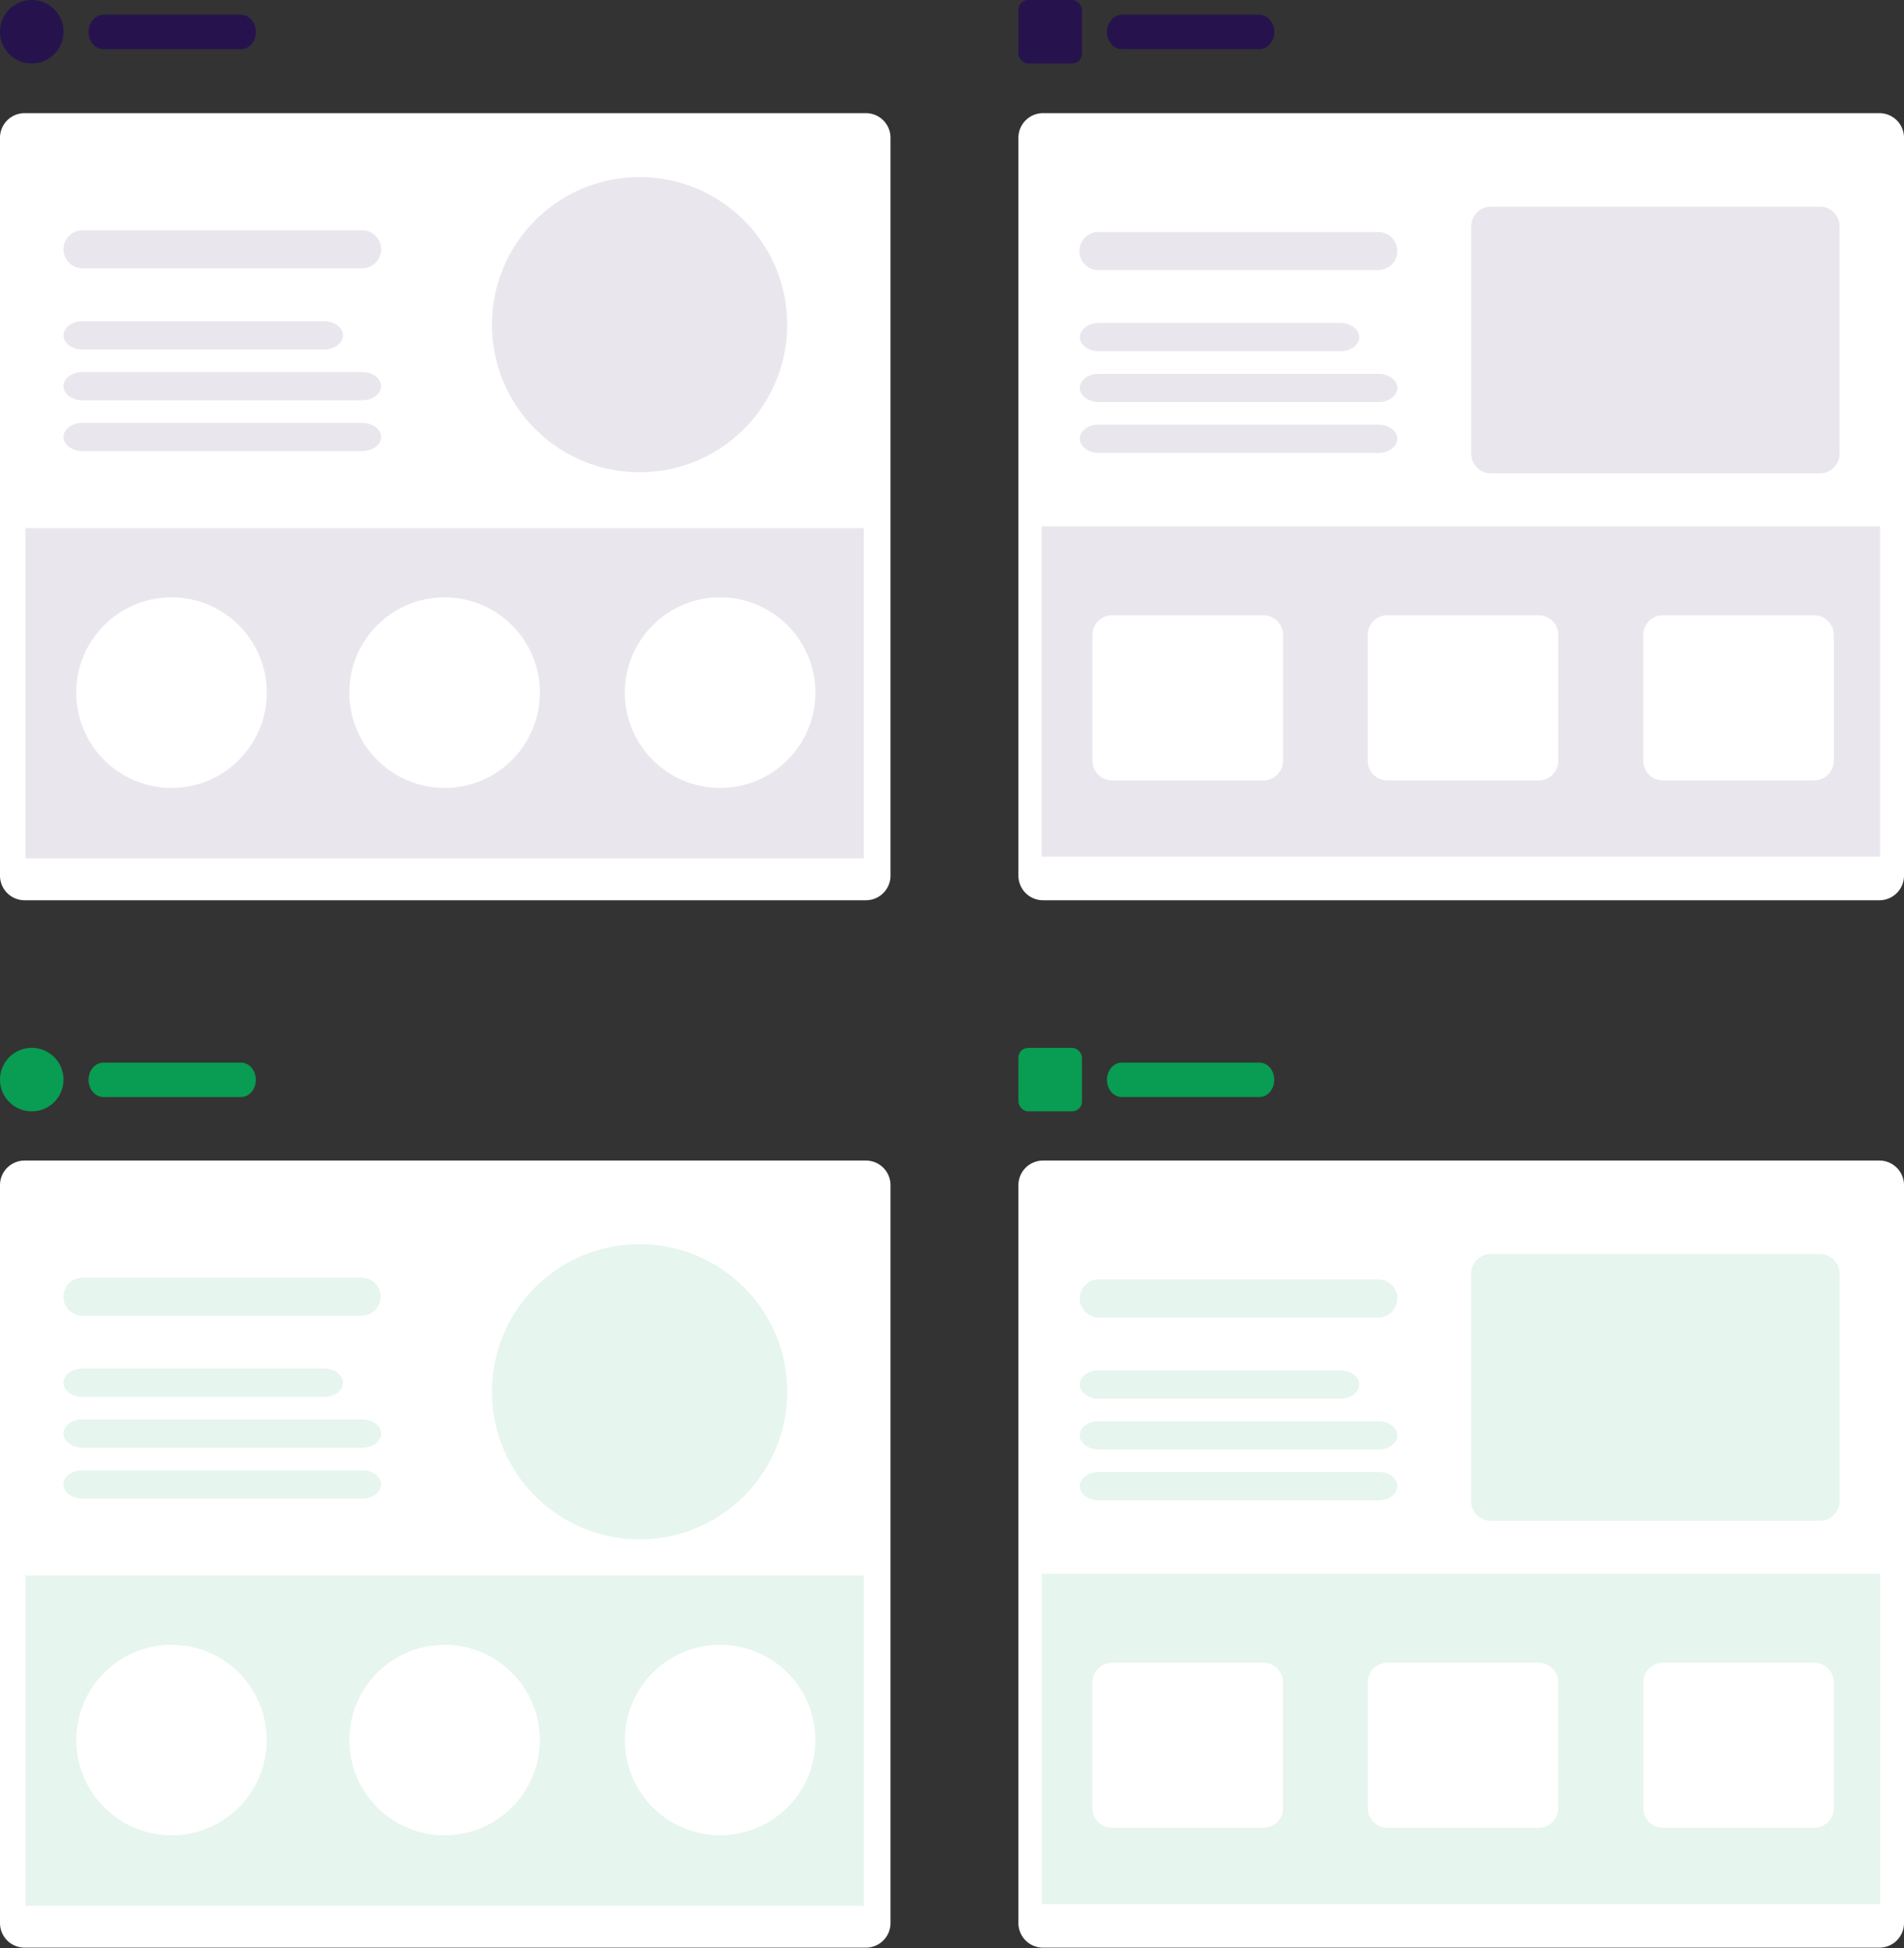
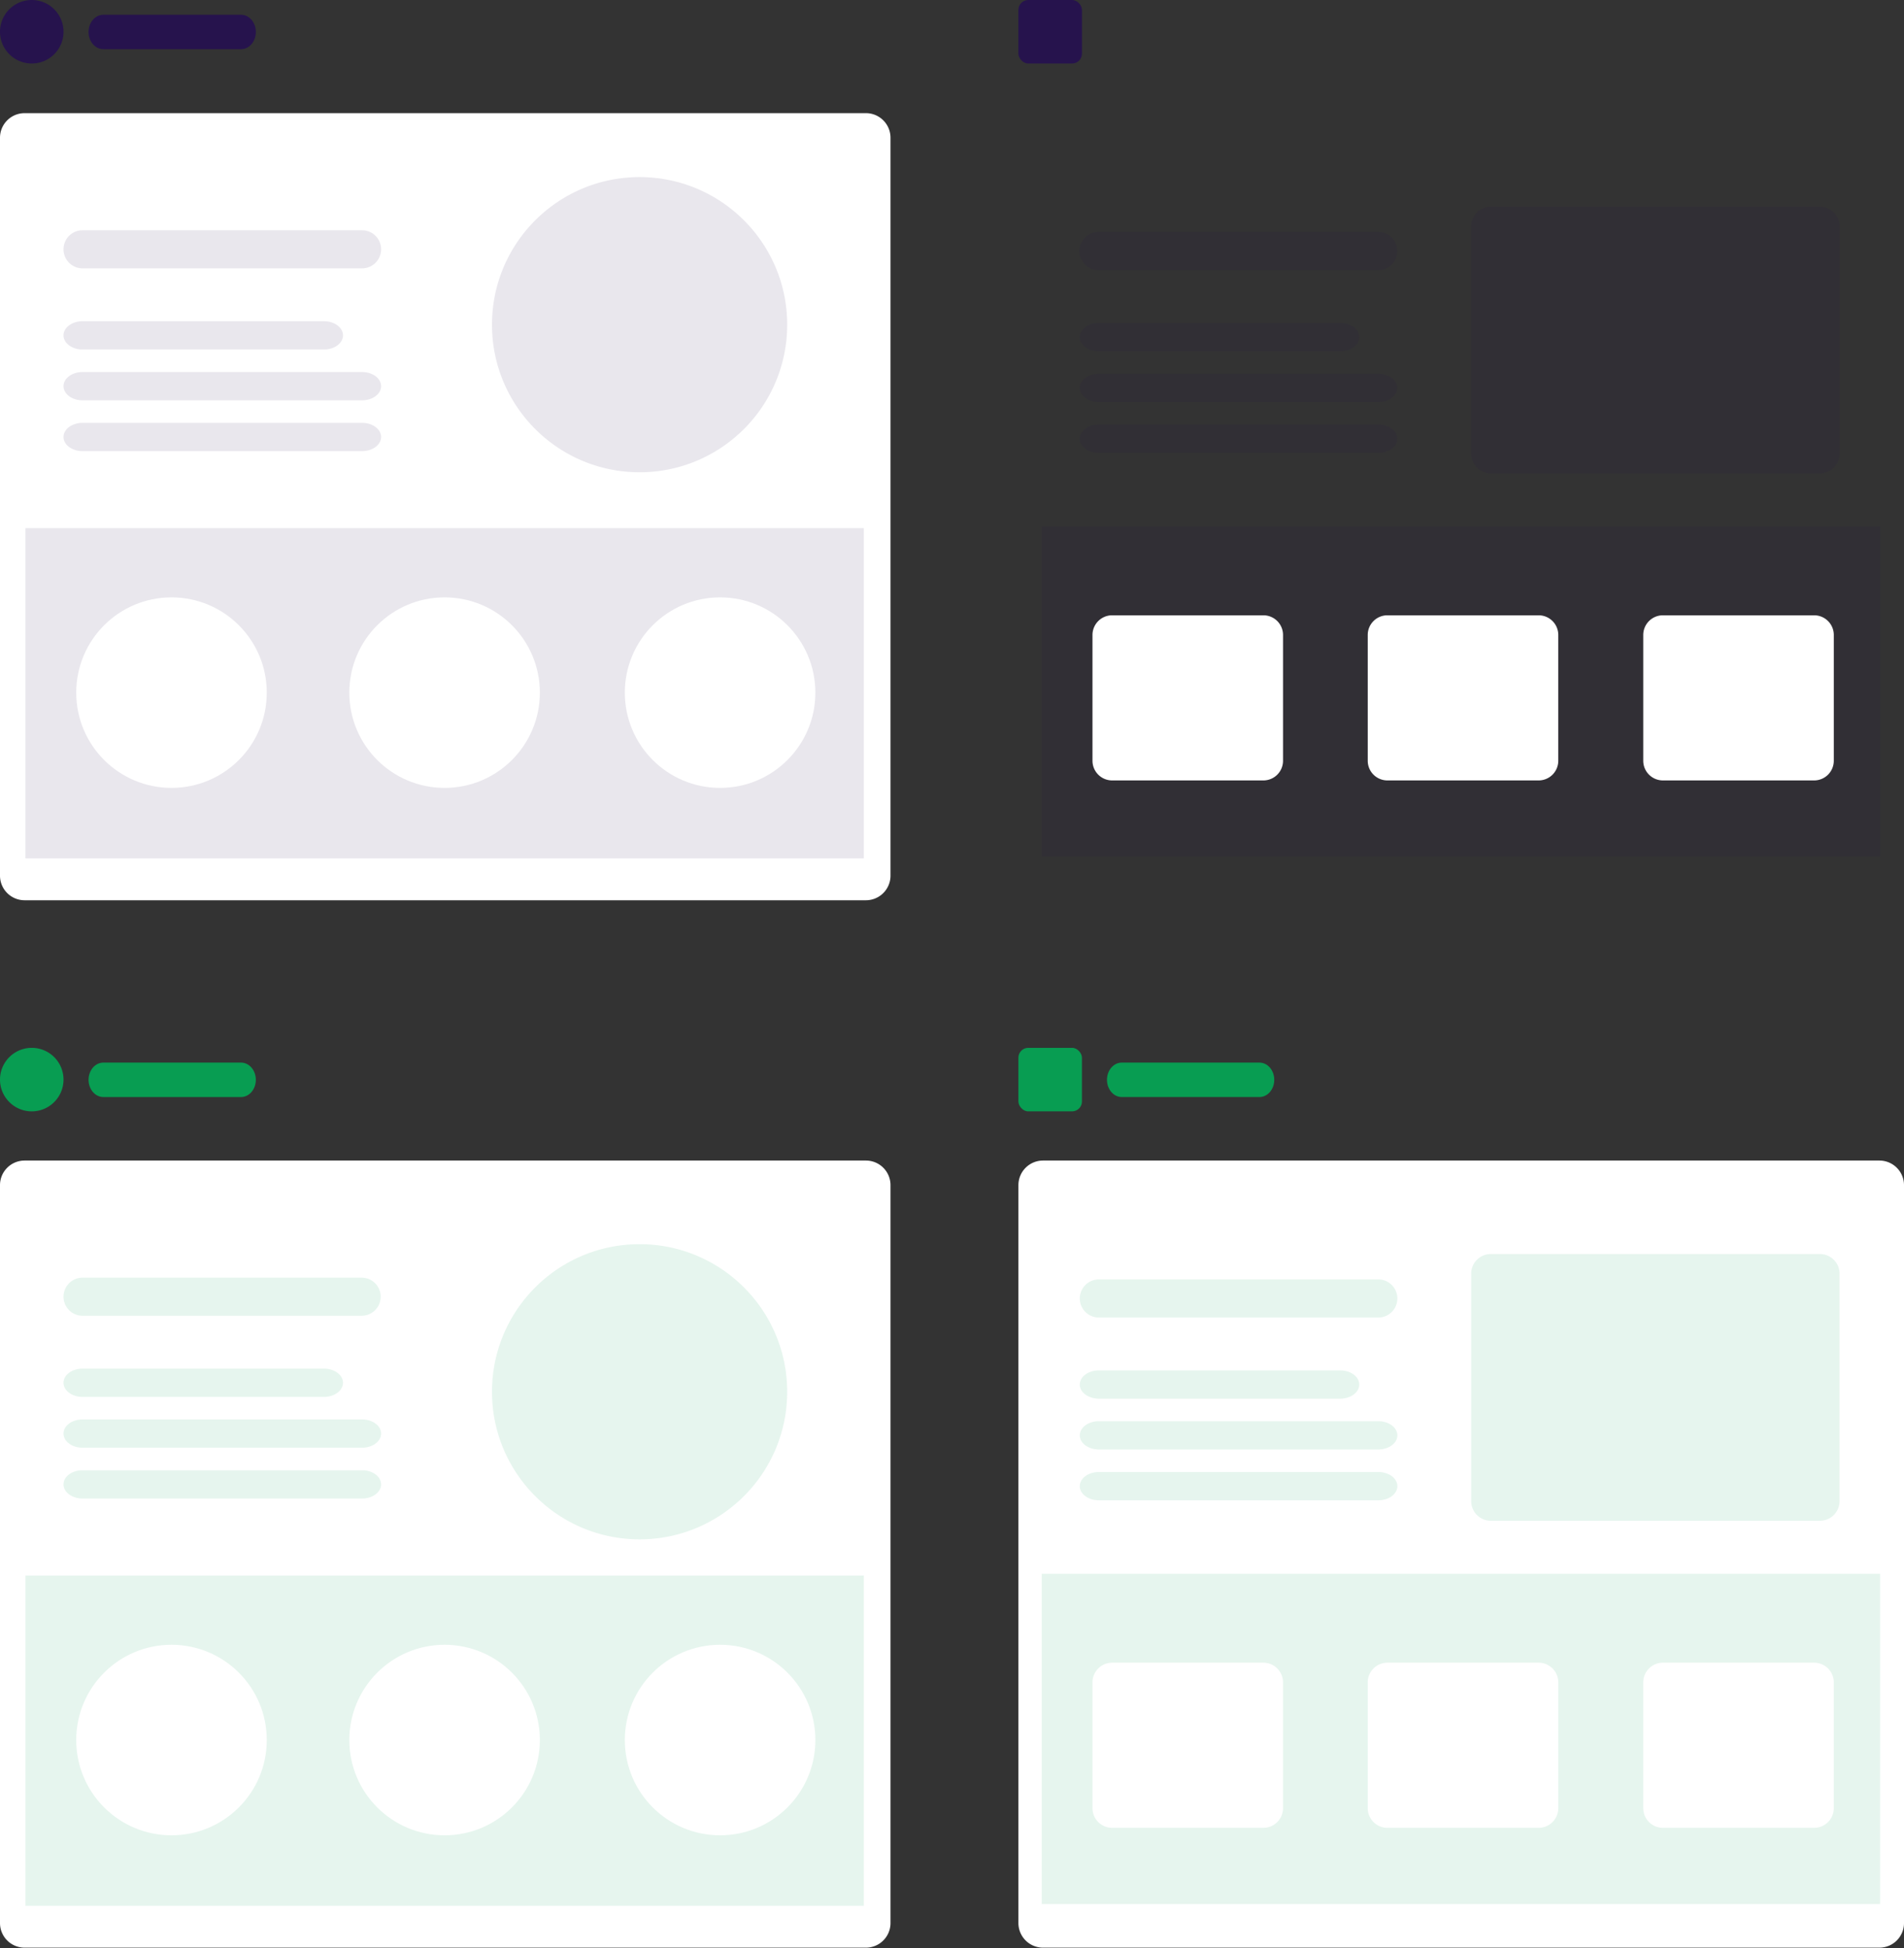
<svg xmlns="http://www.w3.org/2000/svg" width="387" height="396" fill="none">
  <rect width="100%" height="100%" fill="#333333" stroke="none" />
  <path fill="#fff" d="M0 240.91a5 5 0 0 1 5-5h171a5 5 0 0 1 5 5v150a5 5 0 0 1-5 5H5a5 5 0 0 1-5-5v-150Z" />
  <path fill="#089D52" fill-opacity=".1" fill-rule="evenodd" d="M100 282.91c0-16.568 13.431-30 30-30 16.569 0 30 13.432 30 30 0 16.569-13.431 30-30 30-16.569 0-30-13.431-30-30Zm-83.217-4.703h49.059c1.027 0 2.012.303 2.739.842.726.539 1.134 1.271 1.134 2.033 0 .763-.408 1.494-1.135 2.033-.726.539-1.711.842-2.738.842H16.783c-1.027 0-2.012-.303-2.739-.842-.726-.539-1.134-1.27-1.134-2.033 0-.762.408-1.494 1.134-2.033.727-.539 1.712-.842 2.74-.842Zm0 10.328h56.805c1.027 0 2.012.303 2.739.842.726.539 1.134 1.271 1.134 2.033 0 .763-.408 1.494-1.135 2.033-.726.539-1.71.842-2.738.842H16.783c-1.027 0-2.012-.303-2.739-.842-.726-.539-1.134-1.27-1.134-2.033 0-.762.408-1.494 1.134-2.033.727-.539 1.712-.842 2.74-.842Zm0 10.328h56.805c1.027 0 2.012.303 2.739.842.726.54 1.134 1.271 1.134 2.033 0 .763-.408 1.494-1.135 2.033-.726.539-1.71.842-2.738.842H16.783c-1.027 0-2.012-.303-2.739-.842-.726-.539-1.134-1.27-1.134-2.033 0-.762.408-1.493 1.134-2.033.727-.539 1.712-.842 2.74-.842Zm0-39.148h56.805a3.874 3.874 0 0 1 0 7.746H16.783a3.874 3.874 0 0 1-2.739-6.612 3.874 3.874 0 0 1 2.74-1.134ZM5.164 320.266h170.414v67.132H5.164v-67.132Z" clip-rule="evenodd" />
  <path fill="#fff" fill-rule="evenodd" d="M15.492 353.705c0-10.695 8.67-19.365 19.365-19.365 10.695 0 19.366 8.67 19.366 19.365 0 10.695-8.67 19.365-19.366 19.365-10.695 0-19.365-8.67-19.365-19.365Zm55.508 0c0-10.695 8.67-19.365 19.365-19.365 10.695 0 19.365 8.67 19.365 19.365 0 10.695-8.67 19.365-19.365 19.365C79.67 373.07 71 364.4 71 353.705Zm56 0c0-10.695 8.67-19.365 19.365-19.365 10.695 0 19.365 8.67 19.365 19.365 0 10.695-8.67 19.365-19.365 19.365-10.695 0-19.365-8.67-19.365-19.365Z" clip-rule="evenodd" />
  <path fill="#089D52" d="M6.455 225.91a6.455 6.455 0 1 0 0-12.91 6.455 6.455 0 0 0 0 12.91Z" />
  <path fill="#089D52" fill-rule="evenodd" d="M21 216h28c.796 0 1.559.369 2.121 1.025.563.657.879 1.547.879 2.475 0 .928-.316 1.818-.879 2.475C50.56 222.631 49.796 223 49 223H21c-.796 0-1.559-.369-2.121-1.025-.563-.657-.879-1.547-.879-2.475 0-.928.316-1.818.879-2.475C19.44 216.369 20.204 216 21 216Z" clip-rule="evenodd" />
  <path fill="#fff" d="M207 240.91a5 5 0 0 1 5-5h170a5 5 0 0 1 5 5v150a5 5 0 0 1-5 5H212a5 5 0 0 1-5-5v-150Z" />
  <path fill="#089D52" fill-opacity=".1" fill-rule="evenodd" d="M223.346 278.566h49.058c1.027 0 2.013.303 2.739.842.726.539 1.134 1.271 1.134 2.033 0 .763-.408 1.494-1.134 2.033-.726.539-1.712.842-2.739.842h-49.058c-1.027 0-2.013-.303-2.739-.842-.726-.539-1.134-1.27-1.134-2.033 0-.762.408-1.494 1.134-2.033.726-.539 1.712-.842 2.739-.842Zm0 10.328h56.804c1.028 0 2.013.303 2.739.842.726.54 1.134 1.271 1.134 2.033 0 .763-.408 1.494-1.134 2.033-.726.539-1.711.842-2.739.842h-56.804c-1.027 0-2.013-.303-2.739-.842-.726-.539-1.134-1.27-1.134-2.033 0-.762.408-1.493 1.134-2.033.726-.539 1.712-.842 2.739-.842Zm0 10.328h56.804c1.028 0 2.013.303 2.739.842.726.54 1.134 1.271 1.134 2.033 0 .763-.408 1.494-1.134 2.033-.726.54-1.711.842-2.739.842h-56.804c-1.027 0-2.013-.302-2.739-.842-.726-.539-1.134-1.27-1.134-2.033 0-.762.408-1.493 1.134-2.033.726-.539 1.712-.842 2.739-.842Zm0-39.148h56.804a3.873 3.873 0 1 1 0 7.746h-56.804a3.875 3.875 0 0 1-2.739-6.612 3.875 3.875 0 0 1 2.739-1.134Zm75.677-1.164a4 4 0 0 1 4-4h66.879a4 4 0 0 1 4 4v46.223a4 4 0 0 1-4 4h-66.879a4 4 0 0 1-4-4V258.91Zm-87.296 61h170.414v67.133H211.727V319.91Z" clip-rule="evenodd" />
  <path fill="#fff" fill-rule="evenodd" d="M222.055 341.984a4 4 0 0 1 4-4h30.73a4 4 0 0 1 4 4v25.567a4 4 0 0 1-4 4h-30.73a4 4 0 0 1-4-4v-25.567Zm55.945 0a4 4 0 0 1 4-4h30.73a4 4 0 0 1 4 4v25.567a4 4 0 0 1-4 4H282a4 4 0 0 1-4-4v-25.567Zm56 0a4 4 0 0 1 4-4h30.73a4 4 0 0 1 4 4v25.567a4 4 0 0 1-4 4H338a4 4 0 0 1-4-4v-25.567Z" clip-rule="evenodd" />
  <path fill="#089D52" fill-rule="evenodd" d="M228 216h28c.796 0 1.559.369 2.121 1.025.563.657.879 1.547.879 2.475 0 .928-.316 1.818-.879 2.475-.562.656-1.325 1.025-2.121 1.025h-28c-.796 0-1.559-.369-2.121-1.025-.563-.657-.879-1.547-.879-2.475 0-.928.316-1.818.879-2.475.562-.656 1.325-1.025 2.121-1.025Z" clip-rule="evenodd" />
  <rect width="12.91" height="12.91" x="207" y="213" fill="#089D52" rx="2" />
  <path fill="#fff" d="M0 28a5 5 0 0 1 5-5h171a5 5 0 0 1 5 5v150a5 5 0 0 1-5 5H5a5 5 0 0 1-5-5V28Z" />
  <path fill="#26134D" fill-opacity=".1" fill-rule="evenodd" d="M16.783 65.297h49.059c1.027 0 2.012.303 2.739.842.726.54 1.134 1.27 1.134 2.033 0 .762-.408 1.494-1.135 2.033-.726.539-1.711.842-2.738.842H16.783c-1.027 0-2.012-.303-2.739-.842-.726-.54-1.134-1.27-1.134-2.033 0-.763.408-1.494 1.134-2.033.727-.54 1.712-.842 2.74-.842Zm0 10.328h56.805c1.027 0 2.012.303 2.739.842.726.54 1.134 1.27 1.134 2.033 0 .763-.408 1.494-1.135 2.033-.726.54-1.71.842-2.738.842H16.783c-1.027 0-2.012-.303-2.739-.842-.726-.54-1.134-1.27-1.134-2.033 0-.763.408-1.494 1.134-2.033.727-.54 1.712-.842 2.74-.842Zm0 10.328h56.805c1.027 0 2.012.303 2.739.842.726.54 1.134 1.27 1.134 2.033 0 .763-.408 1.494-1.135 2.033-.726.54-1.71.842-2.738.842H16.783c-1.027 0-2.012-.303-2.739-.842-.726-.54-1.134-1.27-1.134-2.033 0-.762.408-1.494 1.134-2.033.727-.539 1.712-.842 2.74-.842Zm0-39.148h56.805a3.873 3.873 0 1 1 0 7.746H16.783a3.873 3.873 0 0 1 0-7.746ZM100 66c0-16.569 13.431-30 30-30 16.569 0 30 13.431 30 30 0 16.569-13.431 30-30 30-16.569 0-30-13.431-30-30ZM5.164 107.355h170.414v67.133H5.164v-67.133Z" clip-rule="evenodd" />
  <path fill="#fff" fill-rule="evenodd" d="M15.492 140.795c0-10.695 8.67-19.365 19.365-19.365 10.695 0 19.366 8.67 19.366 19.365 0 10.695-8.67 19.365-19.366 19.365-10.695 0-19.365-8.67-19.365-19.365Zm55.508 0c0-10.695 8.67-19.365 19.365-19.365 10.695 0 19.365 8.67 19.365 19.365 0 10.695-8.67 19.365-19.365 19.365C79.67 160.16 71 151.49 71 140.795Zm56 0c0-10.695 8.67-19.365 19.365-19.365 10.695 0 19.365 8.67 19.365 19.365 0 10.695-8.67 19.365-19.365 19.365-10.695 0-19.365-8.67-19.365-19.365Z" clip-rule="evenodd" />
  <path fill="#26134D" d="M6.455 12.91a6.455 6.455 0 1 0 0-12.91 6.455 6.455 0 0 0 0 12.91Z" />
  <path fill="#26134D" fill-rule="evenodd" d="M21 3h28c.796 0 1.559.369 2.121 1.025.563.656.879 1.547.879 2.475 0 .928-.316 1.819-.879 2.475C50.56 9.63 49.796 10 49 10H21c-.796 0-1.559-.369-2.121-1.025C18.316 8.319 18 7.428 18 6.5c0-.928.316-1.819.879-2.475C19.44 3.37 20.204 3 21 3Z" clip-rule="evenodd" />
-   <path fill="#fff" d="M207 28a5 5 0 0 1 5-5h170a5 5 0 0 1 5 5v150a5 5 0 0 1-5 5H212a5 5 0 0 1-5-5V28Z" />
  <path fill="#26134D" fill-opacity=".1" fill-rule="evenodd" d="M223.346 65.656h49.058c1.027 0 2.013.303 2.739.842.726.54 1.134 1.27 1.134 2.033 0 .763-.408 1.494-1.134 2.033-.726.54-1.712.842-2.739.842h-49.058c-1.027 0-2.013-.303-2.739-.842-.726-.539-1.134-1.27-1.134-2.033 0-.762.408-1.494 1.134-2.033.726-.539 1.712-.842 2.739-.842Zm0 10.328h56.804c1.028 0 2.013.303 2.739.842.726.54 1.134 1.27 1.134 2.033 0 .763-.408 1.494-1.134 2.033-.726.54-1.711.842-2.739.842h-56.804c-1.027 0-2.013-.302-2.739-.842-.726-.539-1.134-1.27-1.134-2.033 0-.762.408-1.493 1.134-2.033.726-.539 1.712-.842 2.739-.842Zm0 10.329h56.804c1.028 0 2.013.302 2.739.842.726.539 1.134 1.27 1.134 2.032 0 .763-.408 1.494-1.134 2.033-.726.54-1.711.843-2.739.843h-56.804c-1.027 0-2.013-.303-2.739-.843-.726-.539-1.134-1.27-1.134-2.032 0-.763.408-1.494 1.134-2.033.726-.54 1.712-.843 2.739-.843Zm0-39.149h56.804a3.872 3.872 0 0 1 2.739 6.612 3.872 3.872 0 0 1-2.739 1.134h-56.804a3.874 3.874 0 1 1 0-7.746ZM299.023 46a4 4 0 0 1 4-4h66.879a4 4 0 0 1 4 4v46.223a4 4 0 0 1-4 4h-66.879a4 4 0 0 1-4-4V46Zm-87.296 61h170.414v67.133H211.727V107Z" clip-rule="evenodd" />
  <path fill="#fff" fill-rule="evenodd" d="M222.055 129.074a4 4 0 0 1 4-4h30.73a4 4 0 0 1 4 4v25.567a4 4 0 0 1-4 4h-30.73a4 4 0 0 1-4-4v-25.567Zm55.945 0a4 4 0 0 1 4-4h30.73a4 4 0 0 1 4 4v25.567a4 4 0 0 1-4 4H282a4 4 0 0 1-4-4v-25.567Zm56 0a4 4 0 0 1 4-4h30.73a4 4 0 0 1 4 4v25.567a4 4 0 0 1-4 4H338a4 4 0 0 1-4-4v-25.567Z" clip-rule="evenodd" />
-   <path fill="#26134D" fill-rule="evenodd" d="M228 3h28c.796 0 1.559.369 2.121 1.025.563.656.879 1.547.879 2.475 0 .928-.316 1.819-.879 2.475C257.559 9.63 256.796 10 256 10h-28c-.796 0-1.559-.369-2.121-1.025-.563-.656-.879-1.547-.879-2.475 0-.928.316-1.819.879-2.475C226.441 3.37 227.204 3 228 3Z" clip-rule="evenodd" />
  <rect width="12.91" height="12.91" x="207" fill="#26134D" rx="2" />
</svg>